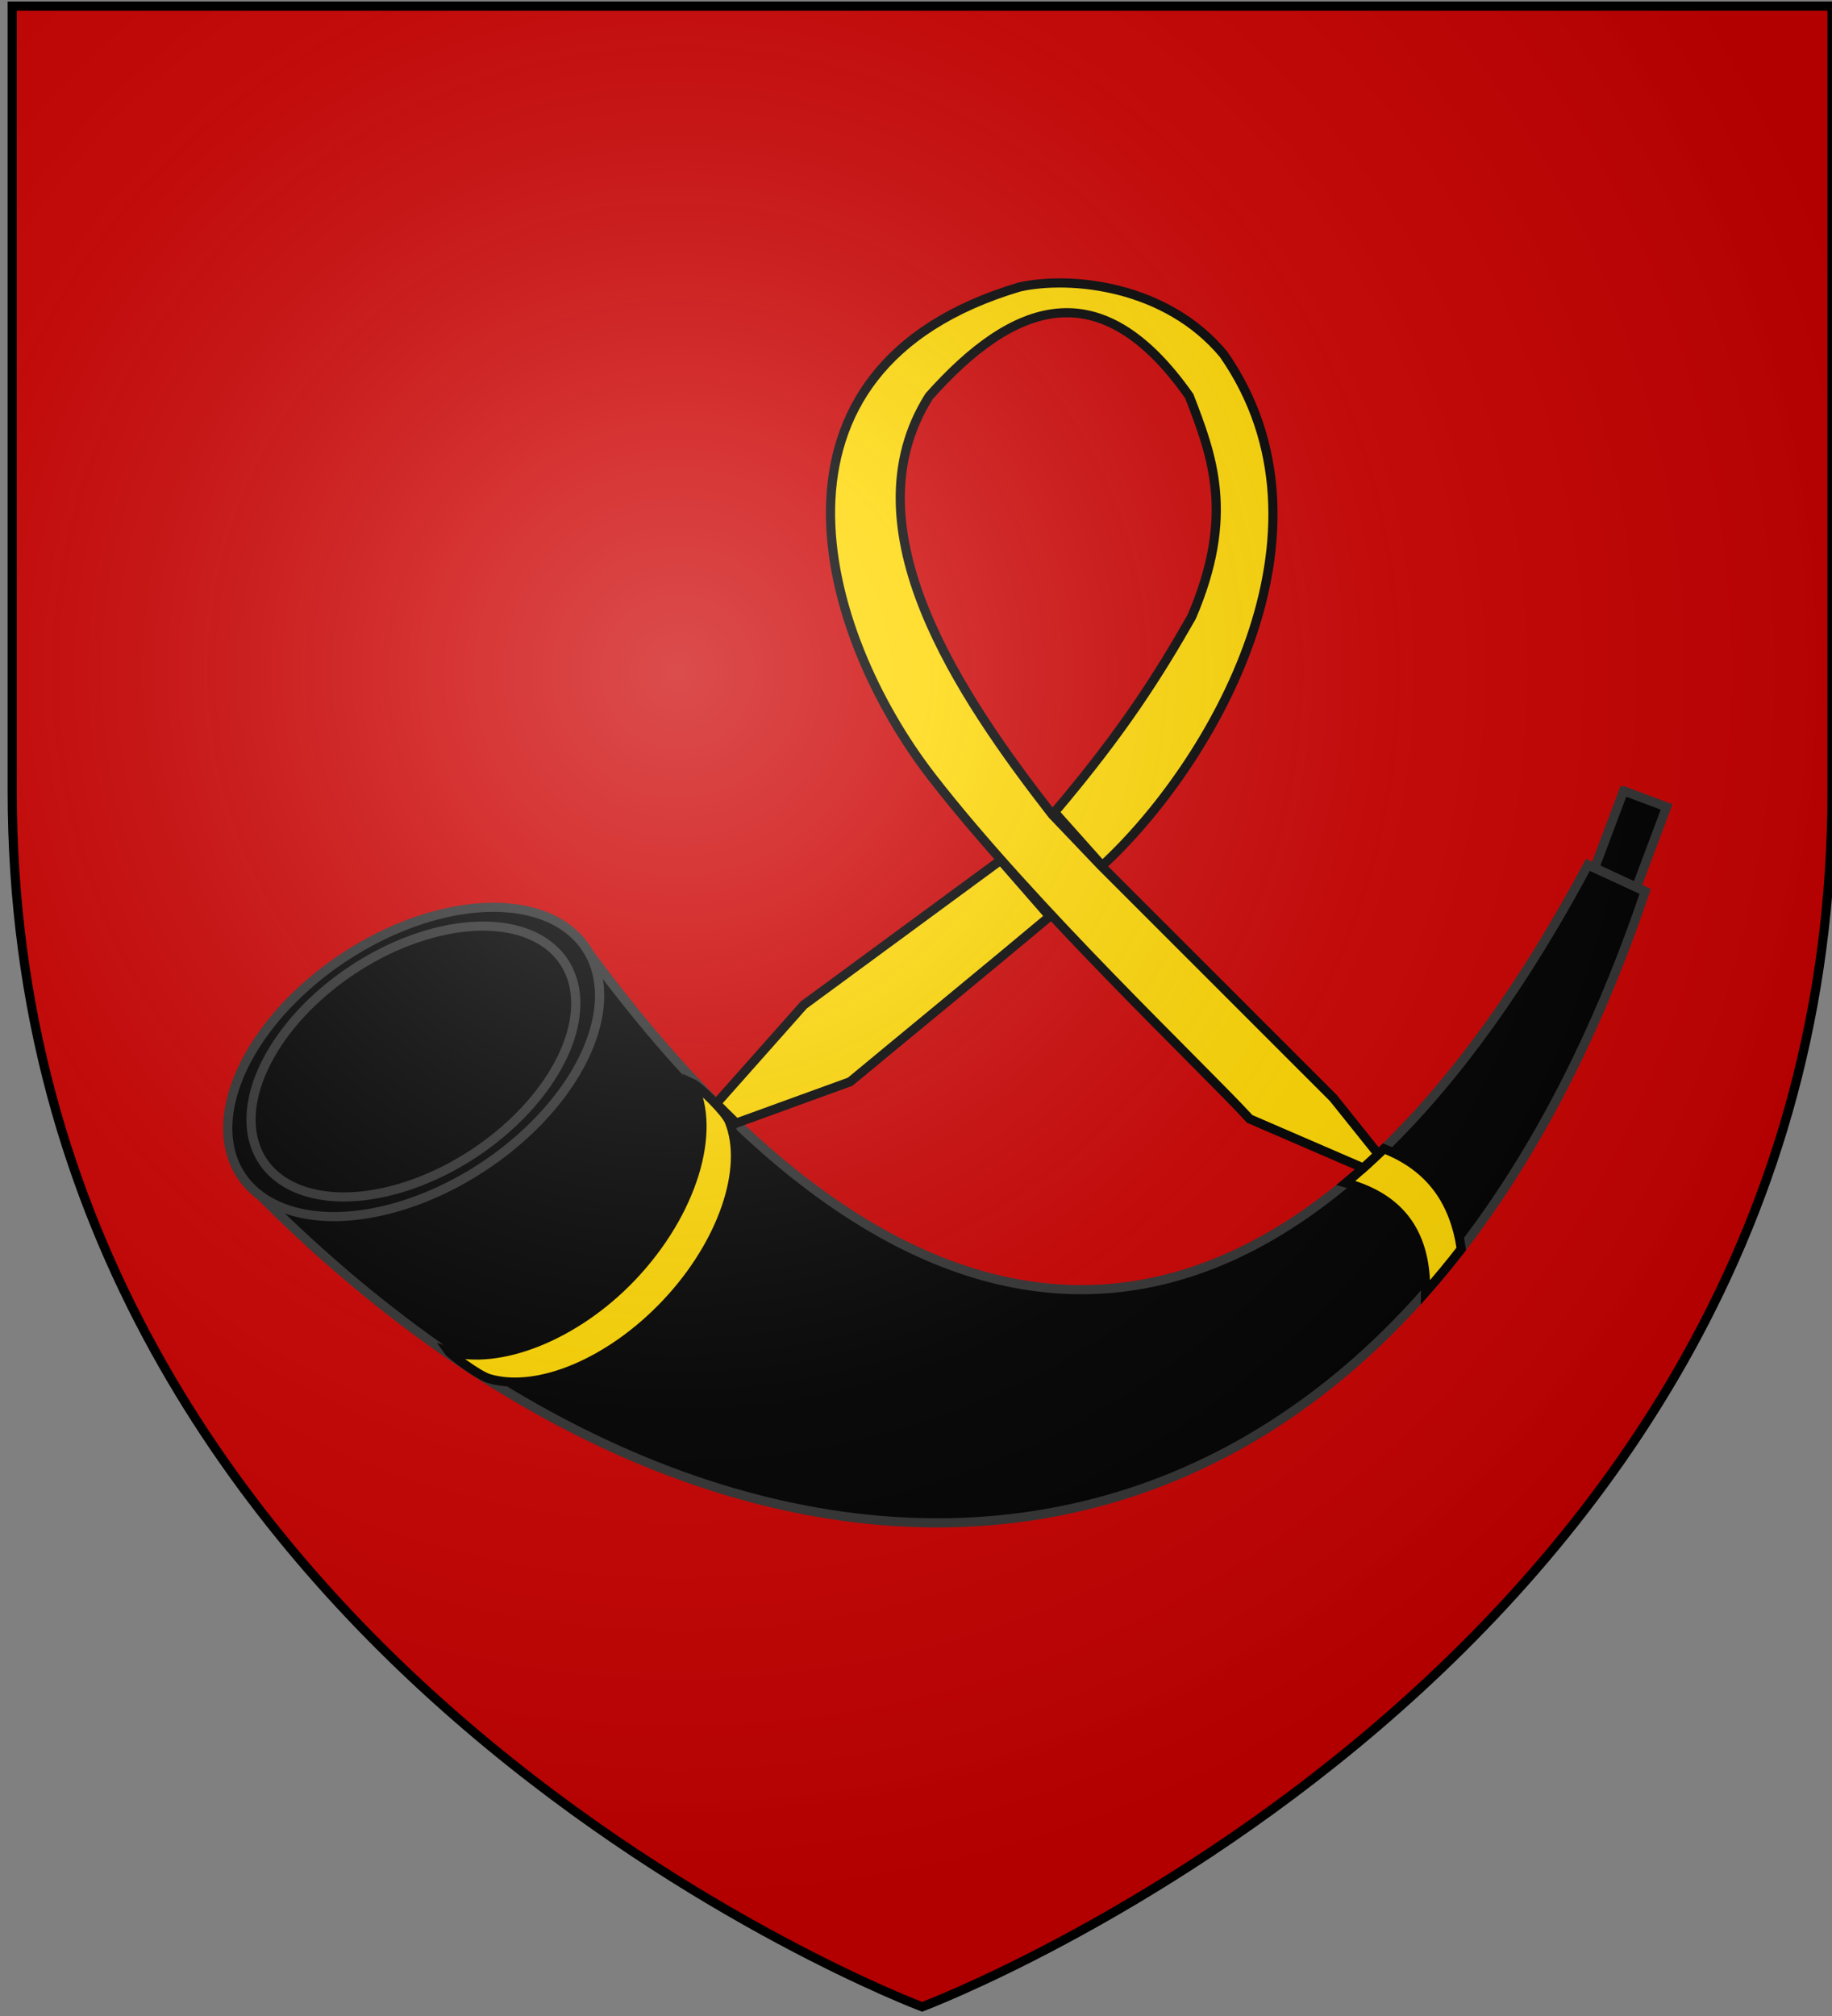
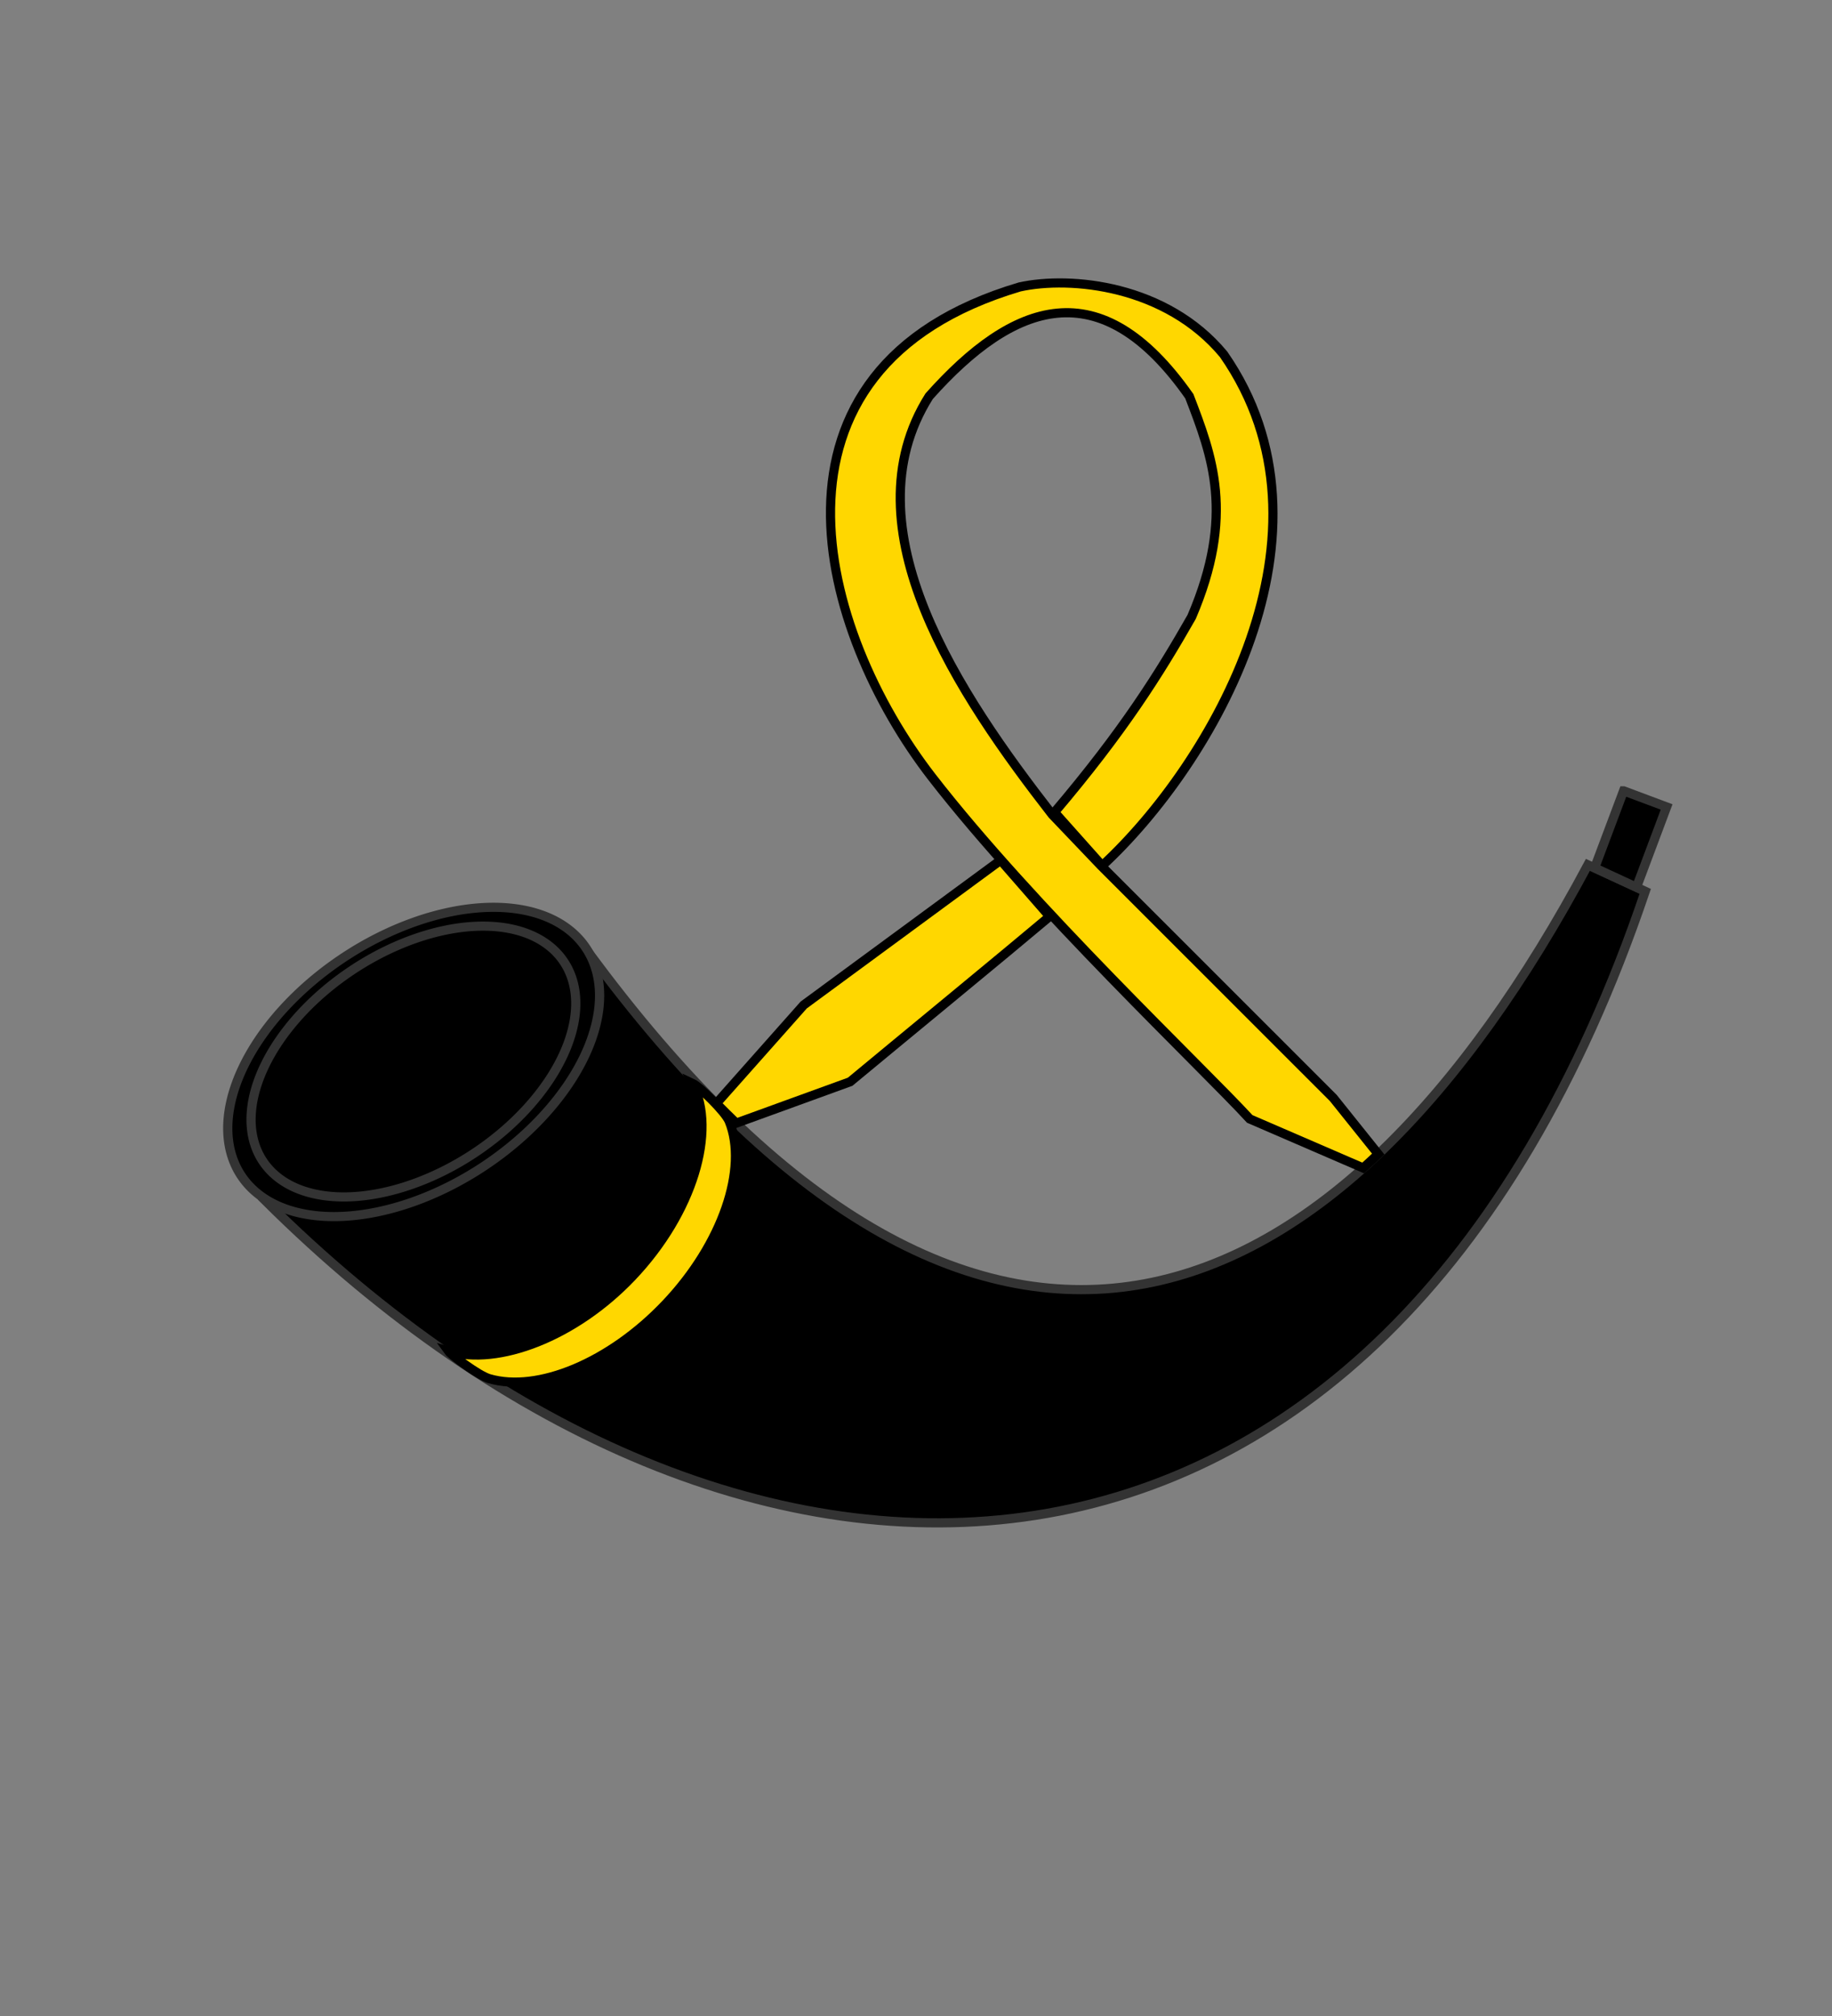
<svg xmlns="http://www.w3.org/2000/svg" xmlns:ns1="http://www.inkscape.org/namespaces/inkscape" xmlns:ns2="http://sodipodi.sourceforge.net/DTD/sodipodi-0.dtd" xmlns:xlink="http://www.w3.org/1999/xlink" width="600" height="660" id="svg2" version="1.1" ns1:version="0.48.2 r9819" ns2:docname="House_Frey.svg">
  <rect width="100%" height="100%" fill="#808080" stroke="none" />
  <ns2:namedview pagecolor="#ffffff" bordercolor="#666666" borderopacity="1" objecttolerance="10" gridtolerance="10" guidetolerance="10" ns1:pageopacity="0" ns1:pageshadow="2" ns1:window-width="1366" ns1:window-height="715" id="namedview49" showgrid="false" ns1:zoom="0.71515151" ns1:cx="222.36765" ns1:cy="297.55283" ns1:window-x="-8" ns1:window-y="-8" ns1:window-maximized="1" ns1:current-layer="svg2" />
  <defs id="defs4">
    <radialGradient id="rg" gradientUnits="userSpaceOnUse" cx="220" cy="220" r="405">
      <stop style="stop-color:#fff;stop-opacity:.3" offset="0" id="stop7" />
      <stop style="stop-color:#fff;stop-opacity:.2" offset=".2" id="stop9" />
      <stop style="stop-color:#666;stop-opacity:.1" offset=".6" id="stop11" />
      <stop style="stop-color:#000;stop-opacity:.13" offset="1" id="stop13" />
    </radialGradient>
    <clipPath id="clip-shield">
-       <path id="shield" d="m2,2v257c0,286 298,398 298,398c0,0 298-112 298-398V2z" />
-     </clipPath>
+       </clipPath>
    <radialGradient id="rg-1" gradientUnits="userSpaceOnUse" cx="220" cy="220" r="405">
      <stop style="stop-color:#fff;stop-opacity:.3" offset="0" id="stop7-7" />
      <stop style="stop-color:#fff;stop-opacity:.2" offset=".2" id="stop9-4" />
      <stop style="stop-color:#666;stop-opacity:.1" offset=".6" id="stop11-0" />
      <stop style="stop-color:#000;stop-opacity:.13" offset="1" id="stop13-9" />
    </radialGradient>
    <radialGradient id="radialGradient3027" gradientUnits="userSpaceOnUse" cx="220" cy="220" r="405">
      <stop style="stop-color:#fff;stop-opacity:.3" offset="0" id="stop3029" />
      <stop style="stop-color:#fff;stop-opacity:.2" offset=".2" id="stop3031" />
      <stop style="stop-color:#666;stop-opacity:.1" offset=".6" id="stop3033" />
      <stop style="stop-color:#000;stop-opacity:.13" offset="1" id="stop3035" />
    </radialGradient>
    <radialGradient r="405" cy="220" cx="220" gradientUnits="userSpaceOnUse" id="radialGradient3485" xlink:href="#rg-7-8" ns1:collect="always" gradientTransform="translate(2,0)" />
    <radialGradient id="rg-7-8" gradientUnits="userSpaceOnUse" cx="220" cy="220" r="405">
      <stop style="stop-color:#fff;stop-opacity:.3" offset="0" id="stop5-4-2" />
      <stop style="stop-color:#fff;stop-opacity:.2" offset=".2" id="stop7-0-4" />
      <stop style="stop-color:#666;stop-opacity:.1" offset=".6" id="stop9-9-5" />
      <stop style="stop-color:#000;stop-opacity:.13" offset="1" id="stop11-4-5" />
    </radialGradient>
    <radialGradient r="405" cy="220" cx="220" gradientTransform="translate(2,0)" gradientUnits="userSpaceOnUse" id="radialGradient3094" xlink:href="#rg-7-8" ns1:collect="always" />
    <radialGradient r="405" cy="220" cx="220" gradientTransform="translate(2,0)" gradientUnits="userSpaceOnUse" id="radialGradient3094-1" xlink:href="#rg-7-8-7" ns1:collect="always" />
    <radialGradient id="rg-7-8-7" gradientUnits="userSpaceOnUse" cx="220" cy="220" r="405">
      <stop style="stop-color:#fff;stop-opacity:.3" offset="0" id="stop5-4-2-4" />
      <stop style="stop-color:#fff;stop-opacity:.2" offset=".2" id="stop7-0-4-0" />
      <stop style="stop-color:#666;stop-opacity:.1" offset=".6" id="stop9-9-5-9" />
      <stop style="stop-color:#000;stop-opacity:.13" offset="1" id="stop11-4-5-4" />
    </radialGradient>
  </defs>
  <use id="shine" xlink:href="#shield" style="fill:#cc0000" x="0" y="0" width="1" height="1" transform="translate(2,0)" />
  <g transform="matrix(1.103,0,0,1.103,67.433,85.382)" id="layer1">
    <g transform="translate(-137.024,-167.24)" id="g13490">
      <path ns1:connector-curvature="0" d="m 252.738,375.338 c 115.943,155.129 220.9,109.178 294.643,-28.81 l 17.024,7.857 C 486.367,585.006 296.249,587.097 154.524,446.053 l 98.214,-70.714 z" style="fill:#000000;fill-opacity:1;fill-rule:evenodd;stroke:#333333;stroke-width:2.721;stroke-linecap:butt;stroke-linejoin:miter;stroke-miterlimit:4;stroke-opacity:1;stroke-dasharray:none" id="path6357" />
-       <path ns1:connector-curvature="0" d="m 247.5,394.981 a 62.202,37.976 0 1 1 -124.405,0 62.202,37.976 0 1 1 124.405,0 z" transform="matrix(0.821,-0.546,0.552,0.813,-171.439,185.081)" style="fill:#000000;fill-opacity:1;fill-rule:evenodd;stroke:#333333;stroke-width:2.765;stroke-linejoin:miter;stroke-miterlimit:4;stroke-opacity:1;stroke-dasharray:none" id="path1900" />
+       <path ns1:connector-curvature="0" d="m 247.5,394.981 a 62.202,37.976 0 1 1 -124.405,0 62.202,37.976 0 1 1 124.405,0 " transform="matrix(0.821,-0.546,0.552,0.813,-171.439,185.081)" style="fill:#000000;fill-opacity:1;fill-rule:evenodd;stroke:#333333;stroke-width:2.765;stroke-linejoin:miter;stroke-miterlimit:4;stroke-opacity:1;stroke-dasharray:none" id="path1900" />
      <path ns1:connector-curvature="0" d="m 247.5,394.981 a 62.202,37.976 0 1 1 -124.405,0 62.202,37.976 0 1 1 124.405,0 z" transform="matrix(0.717,-0.478,0.482,0.712,-124.598,212.248)" style="fill:#000000;fill-opacity:1;fill-rule:evenodd;stroke:#333333;stroke-width:3.161;stroke-linejoin:miter;stroke-miterlimit:4;stroke-opacity:1;stroke-dasharray:none" id="path4561" />
      <path ns1:connector-curvature="0" d="m 281.53,411.378 c 7.272,14.115 0.076,38.371 -17.967,57.372 -16.987,17.889 -39.843,26.543 -54.51,22.124 0.756,1.047 8.813,7.197 12.109,8.159 14.367,4.191 35.791,-4.668 52.37,-22.126 16.923,-17.821 24.547,-40.272 18.887,-54.258 -1.157,-2.859 -8.886,-10.342 -10.889,-11.271 z" style="fill:#ffd700;fill-opacity:1;fill-rule:evenodd;stroke:#000000;stroke-width:2.721;stroke-linecap:butt;stroke-linejoin:miter;stroke-miterlimit:4;stroke-opacity:1;stroke-dasharray:none" id="path2789" />
-       <path ns1:connector-curvature="0" d="m 486.812,430.781 c -3.714,3.604 -7.475,6.985 -11.281,10.156 14.664,4.031 23.958,13.41 23.656,32.406 3.598,-4.081 7.14,-8.347 10.594,-12.812 -2.004,-13.753 -8.841,-24.223 -22.969,-29.75 z" style="fill:#ffd700;fill-opacity:1;fill-rule:evenodd;stroke:#000000;stroke-width:2.721;stroke-linecap:butt;stroke-linejoin:miter;stroke-miterlimit:4;stroke-opacity:1;stroke-dasharray:none" id="path8141" />
      <path ns1:connector-curvature="0" d="m 378.656,175 c -81.672,24.265 -59.392,102.455 -26.062,145.469 29.859,38.535 80.626,86.477 94.375,101.469 l 33.688,14.562 c 1.5,-1.342 2.984,-2.715 4.469,-4.125 l -13.344,-16.656 -68.969,-68.938 -14.5,-15.19 C 361.005,296.464 327.023,246.589 351.781,207.438 c 24.992,-28.044 50.807,-37.703 77.25,0 6.782,17.672 13.645,35.266 0.688,65.5 -9.672,16.948 -20.2,33.788 -40.719,57.967 l 14.157,15.877 C 435.722,316.714 476.041,247.914 439.203,195 422.189,174.489 393.838,171.659 378.656,175 z M 373,345.156 314.531,388.125 l -25.938,29.219 c 1.978,1.995 3.937,3.964 5.906,5.844 l 33.812,-12.281 c 12.848,-10.67 46.402,-38.234 59.25,-49.062 L 373,345.156 z" style="fill:#ffd700;fill-opacity:1;fill-rule:evenodd;stroke:#000000;stroke-width:2.721;stroke-linecap:butt;stroke-linejoin:miter;stroke-miterlimit:4;stroke-opacity:1;stroke-dasharray:none" id="path9034" />
      <path ns1:connector-curvature="0" d="m 557.969,324.562 -8.594,22.875 12.438,5.75 8.938,-23.844 -12.781,-4.781 z" style="fill:#000000;fill-opacity:1;fill-rule:evenodd;stroke:#333333;stroke-width:2.721;stroke-linejoin:miter;stroke-miterlimit:4;stroke-opacity:1;stroke-dasharray:none" id="rect11697" />
    </g>
  </g>
-   <path id="path4147" d="m 4,2 0,257 c 0,286 298,398 298,398 0,0 298,-112 298,-398 L 600,2 z" style="fill:url(#radialGradient3094-1);stroke:#000000;stroke-width:3" ns1:connector-curvature="0" />
</svg>